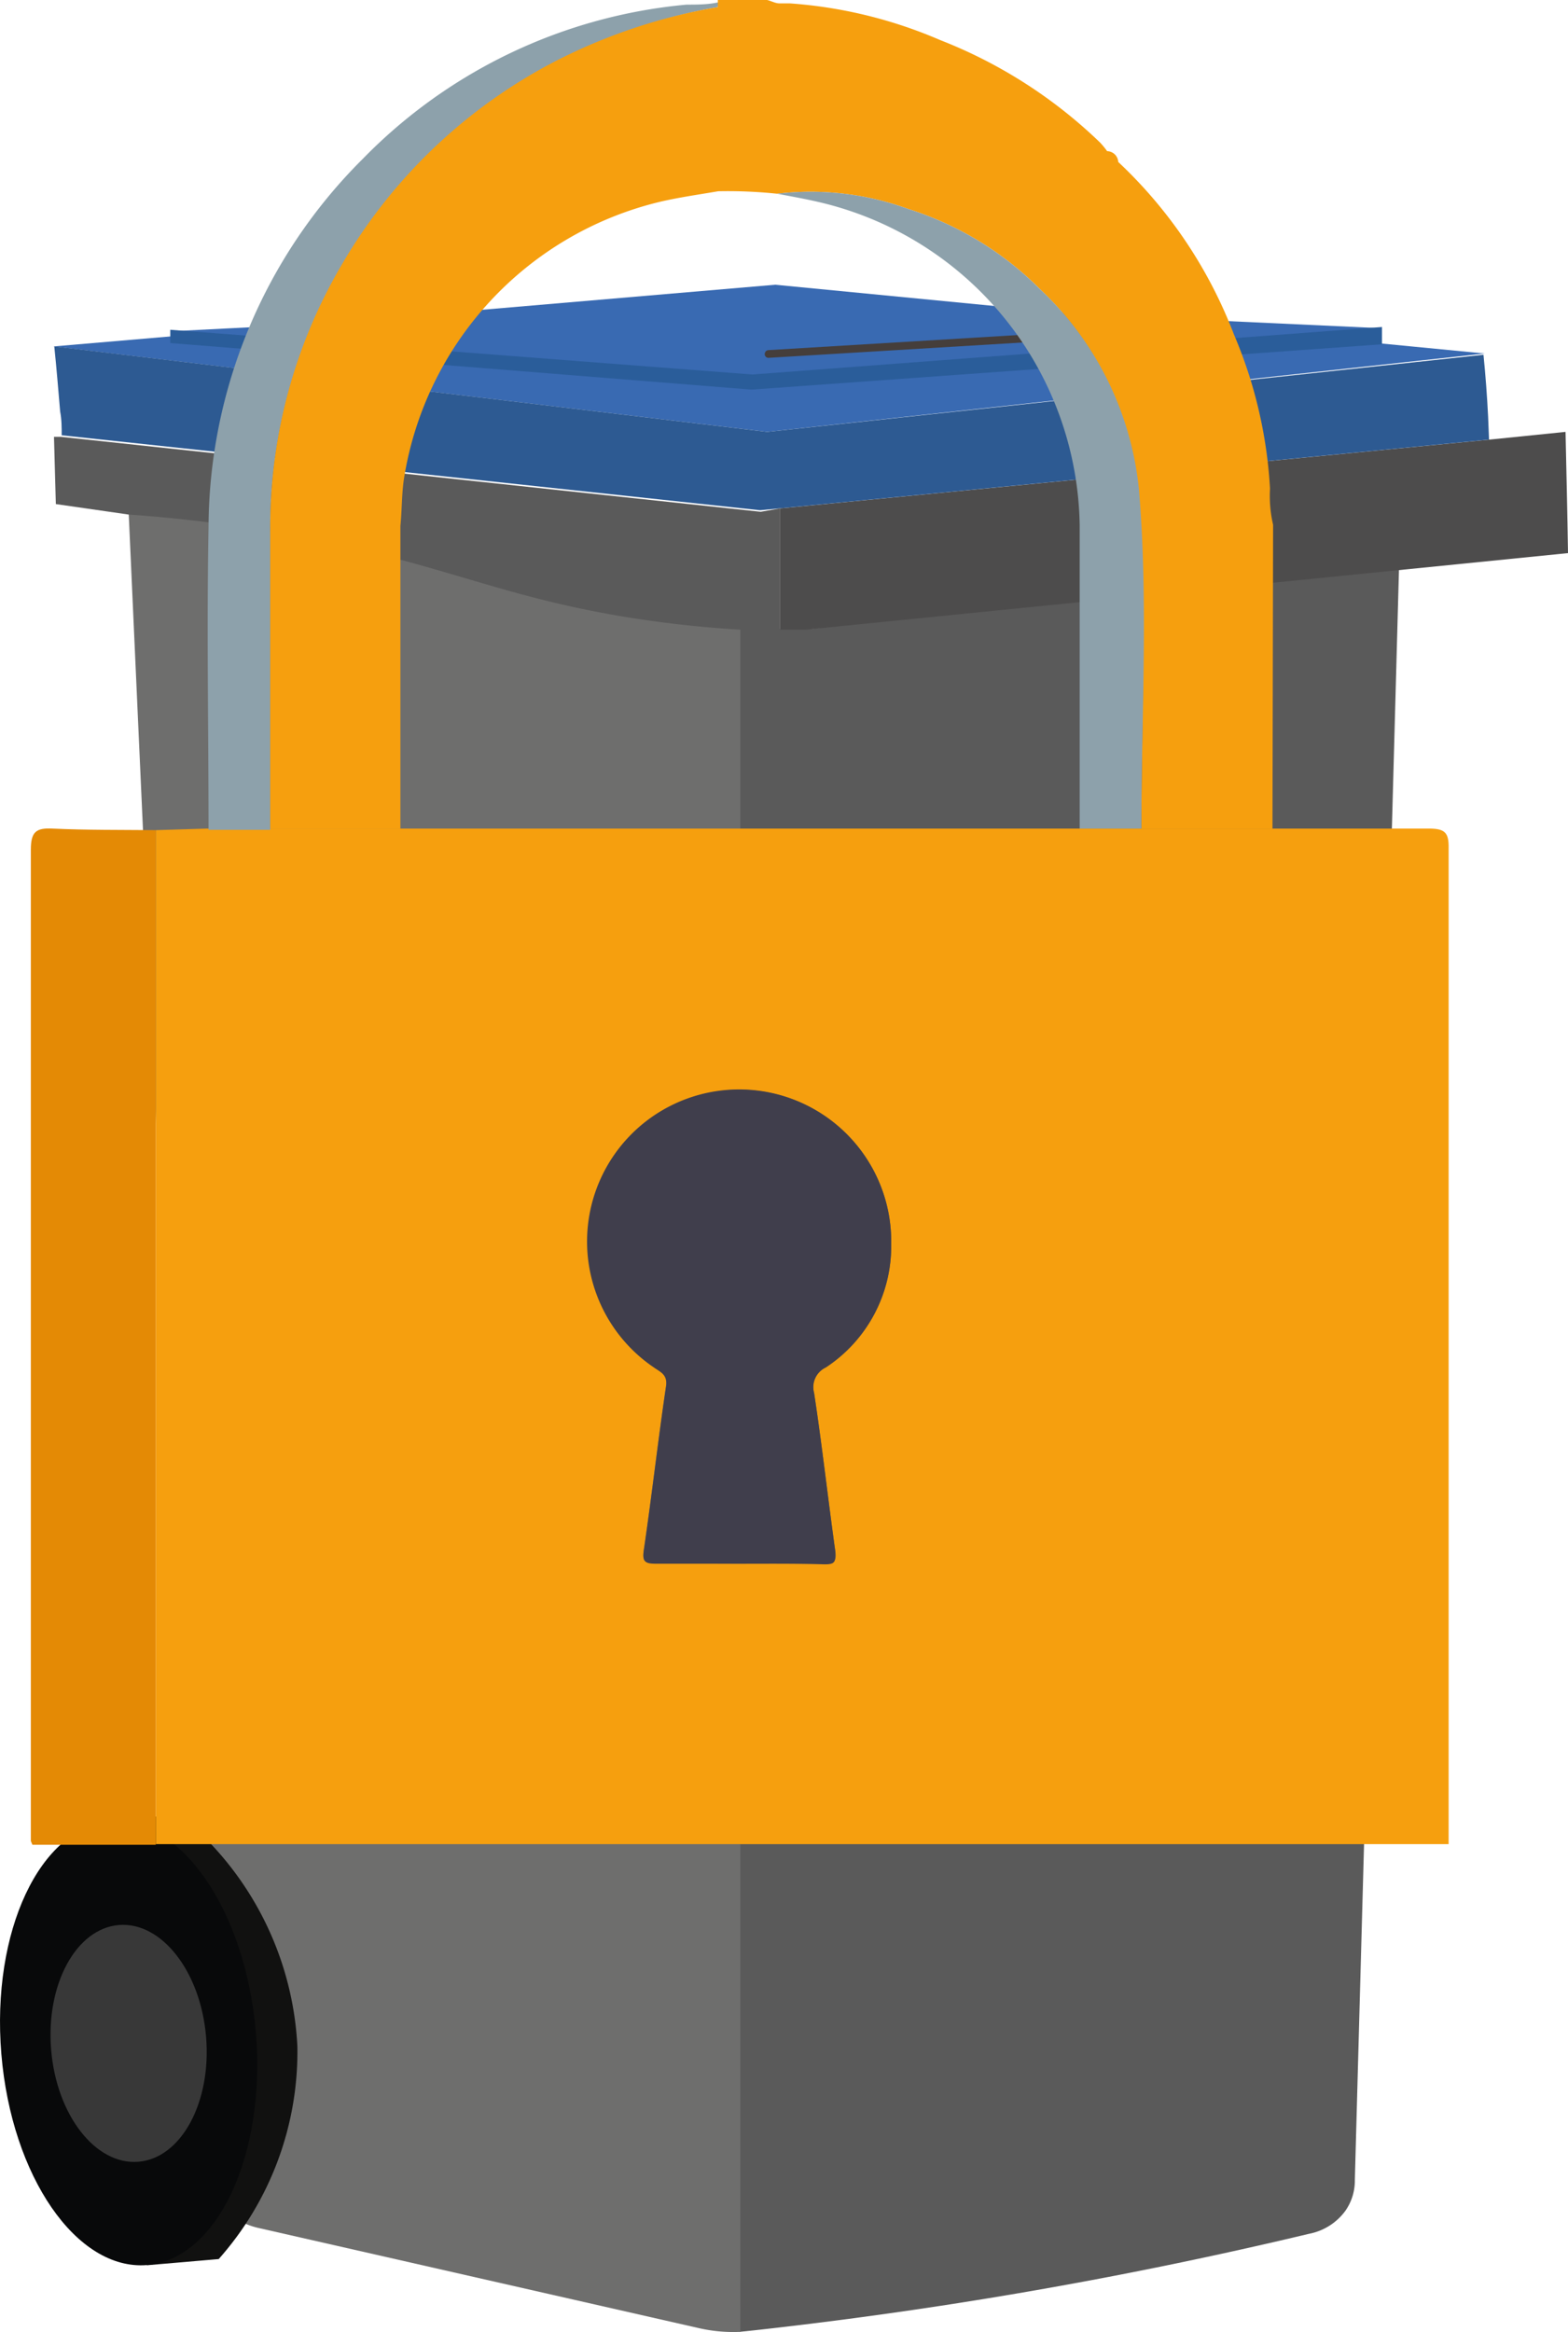
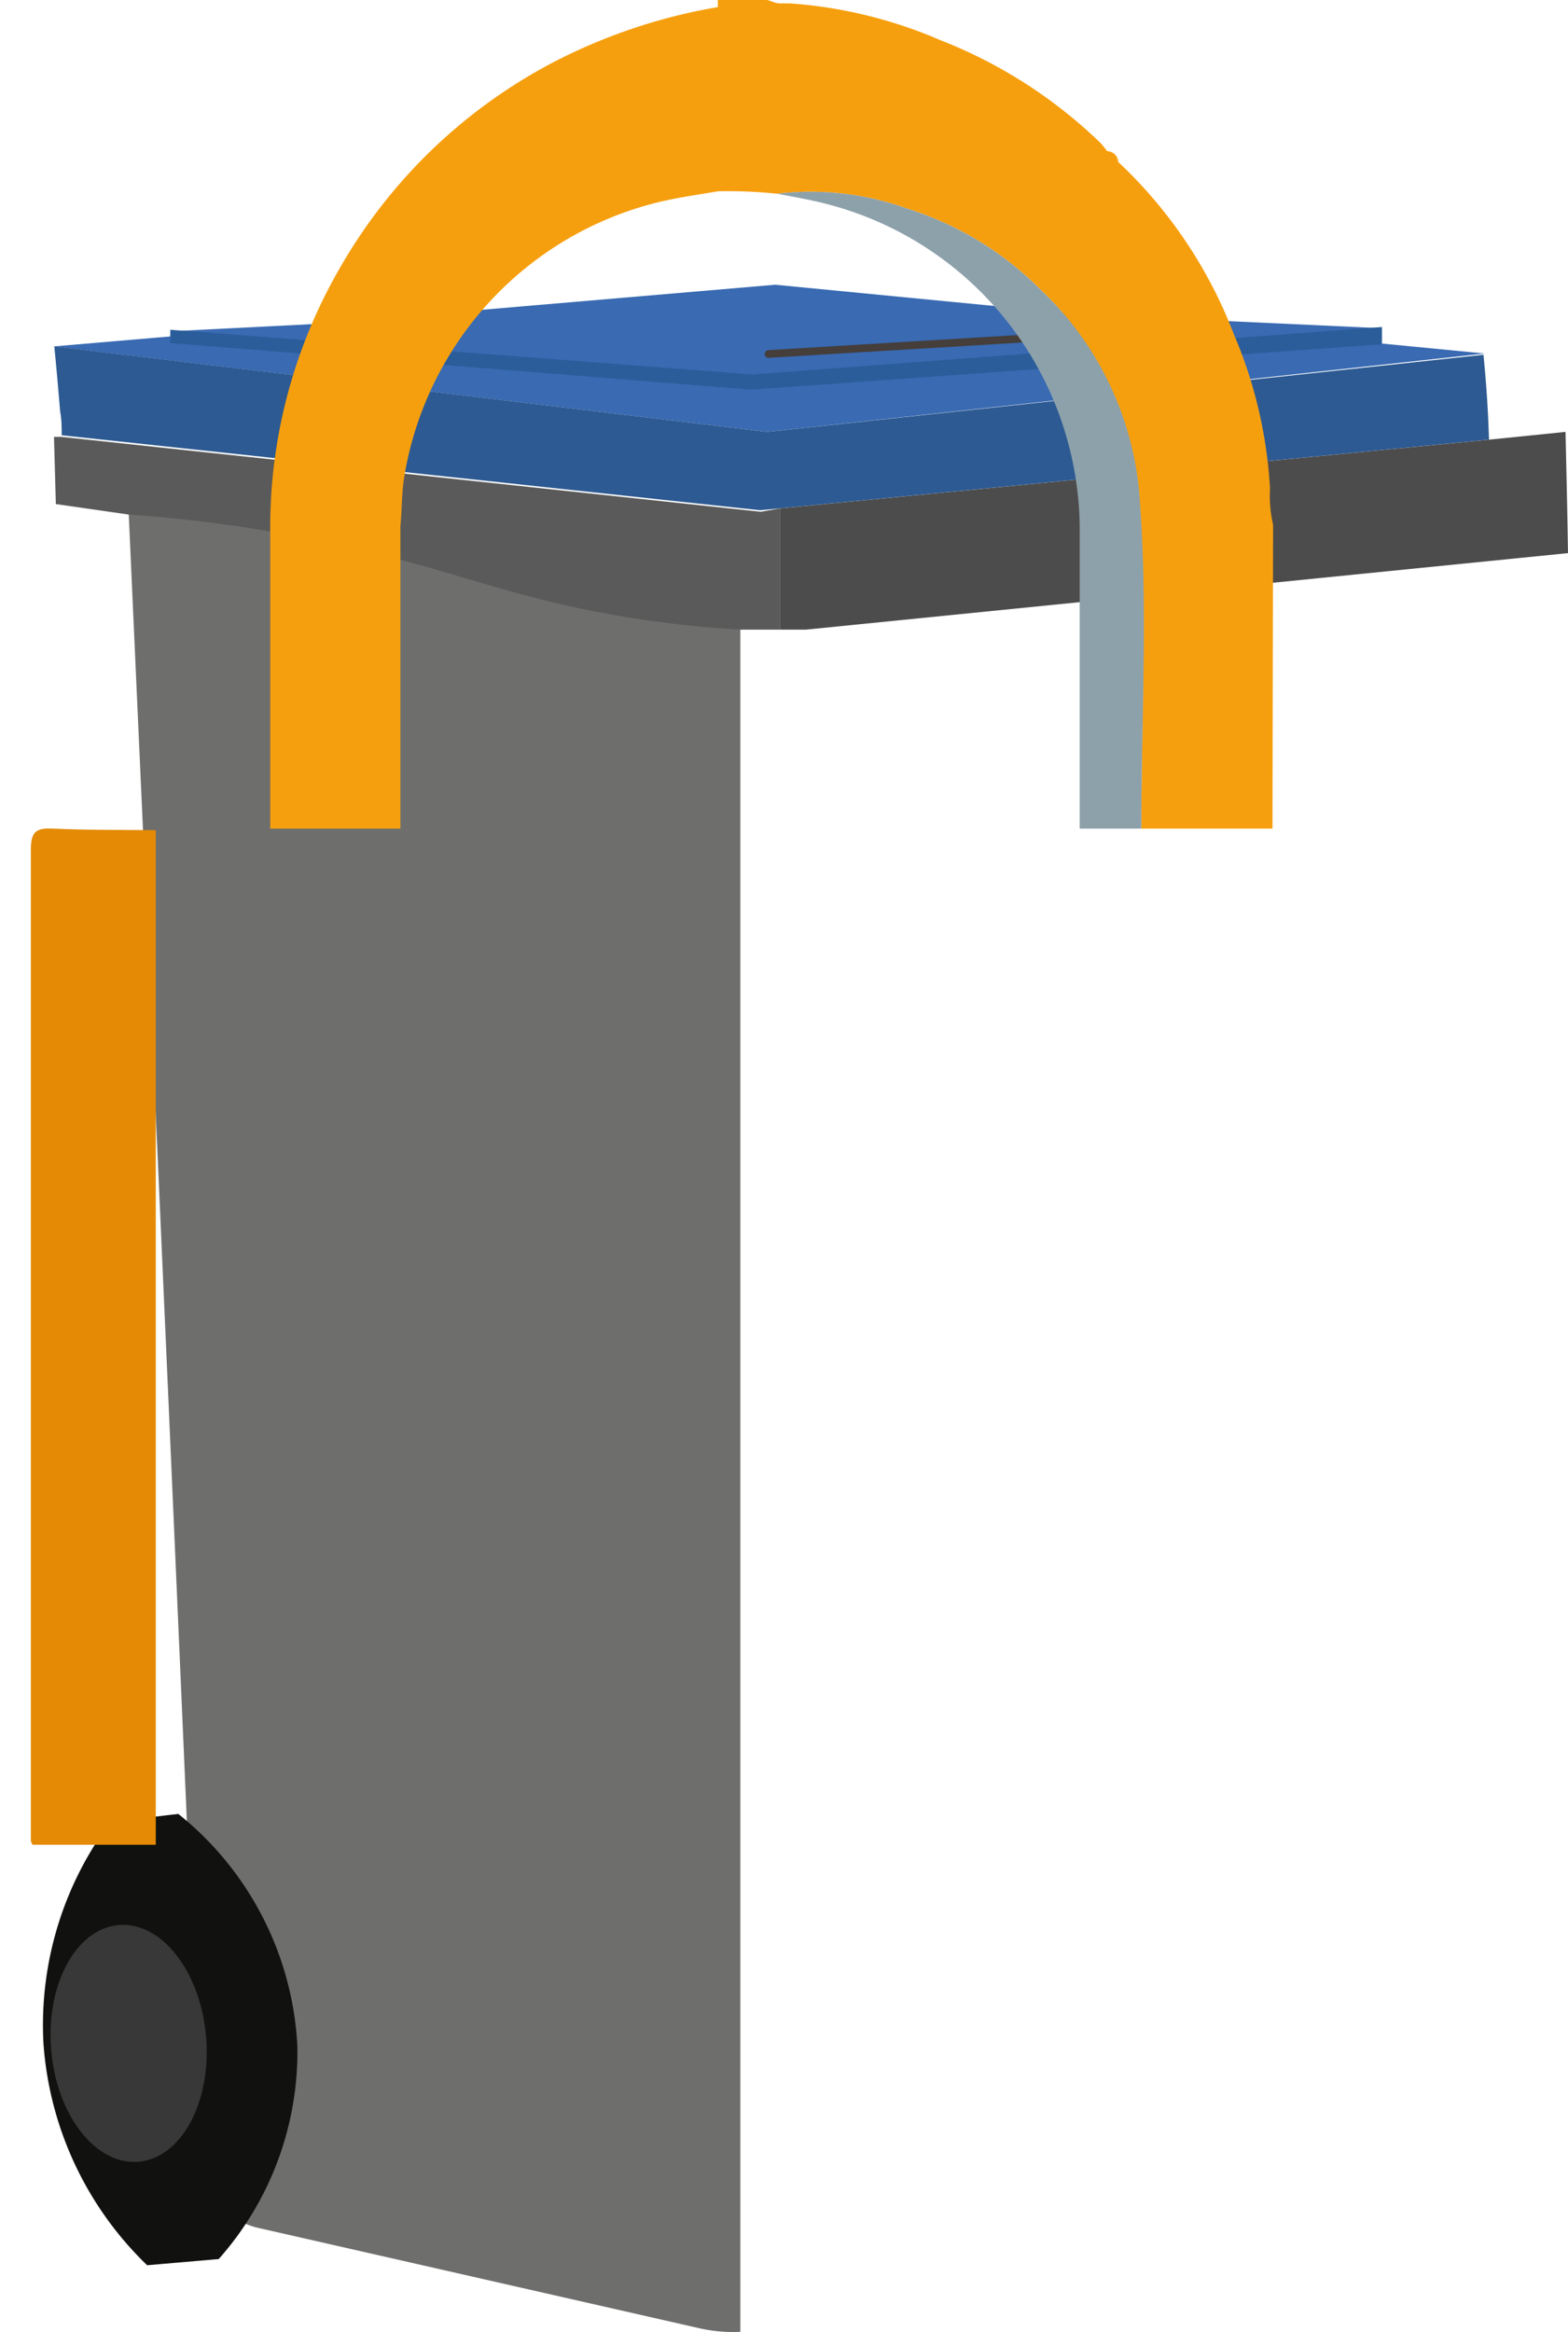
<svg xmlns="http://www.w3.org/2000/svg" viewBox="0 0 50.83 75.6">
  <defs>
    <style>.cls-1{fill:#5a5a5a;}.cls-2{fill:#69a760;}.cls-3{fill:#4d4c4c;}.cls-4{fill:#396ab2;}.cls-5{fill:#2d5a92;}.cls-6{fill:#2a5d9a;}.cls-7{fill:#6e6e6d;}.cls-8{fill:#111110;}.cls-9{fill:#08090a;}.cls-10{fill:#383838;}.cls-11{fill:#453e3b;}.cls-12{fill:#f69f0e;}.cls-13{fill:#e48a05;}.cls-14{fill:#8da1ab;}.cls-15{fill:#403e4c;}</style>
  </defs>
  <g id="Calque_2" data-name="Calque 2">
    <g id="Calque_1-2" data-name="Calque 1">
-       <path class="cls-1" d="M45.4,16.67q-.74,27-1.48,54a1.7,1.7,0,0,1-.31,1,1.9,1.9,0,0,1-1.17.74,146.7,146.7,0,0,1-17.81,3.11l-.66.07V20.34c.39,0,.76,0,1.1.05,0,0,.52,0,1.06,0C26.93,20.41,34.75,19,45.4,16.67Z" />
      <path class="cls-2" d="M20.28,19.93a36.37,36.37,0,0,0,3.69.41v0a32.93,32.93,0,0,1-5.14-.63c-2.34-.48-2-.68-5.26-1.46-3.09-.74-5.91-1.16-9.4-1.68a46.58,46.58,0,0,1,6.05.82C14.55,18.3,16.3,19.27,20.28,19.93Z" />
      <path class="cls-3" d="M50.83,17.93l-24.7,2.48c-.27,0-.55,0-.84,0V16.48l23-2.23L50.75,14C50.78,15.32,50.81,16.63,50.83,17.93Z" />
      <path class="cls-4" d="M1.73,11.23l23.4-2,23,2.23L24.87,14Z" />
      <path class="cls-5" d="M48.27,14.25l-23,2.23-.63.06L2,14.11c0-.25,0-.51-.05-.77-.06-.72-.12-1.42-.19-2.11L24.87,14,48.09,11.5q.1,1,.15,2Z" />
      <path class="cls-4" d="M5.52,10.74l19.74-1,19.54.9L24.52,12.19Z" />
      <path class="cls-6" d="M5.52,10.69l0,.43,18.84,1.51L44.8,11.16V10.6L24.39,12.14Z" />
      <path class="cls-7" d="M24,20.34V75.59a5,5,0,0,1-1.34-.12L8.37,72.22A2.37,2.37,0,0,1,6.53,70q-1-23.37-2.06-46.75l-.3-6.65a46.58,46.58,0,0,1,6.05.82c4.33.87,6.08,1.84,10.06,2.5A36.37,36.37,0,0,0,24,20.34Z" />
      <path class="cls-8" d="M1.41,66.26a11.07,11.07,0,0,0,3.36,7.17l2.32-.2a10.13,10.13,0,0,0,2.55-6.9A10.31,10.31,0,0,0,5.78,58.8l-2.2.26A11,11,0,0,0,1.41,66.26Z" />
-       <ellipse class="cls-9" cx="4.17" cy="66.24" rx="4.14" ry="7.21" transform="translate(-5.46 0.57) rotate(-4.74)" />
      <ellipse class="cls-10" cx="4.17" cy="66.24" rx="2.52" ry="3.85" transform="translate(-5.46 0.57) rotate(-4.74)" />
      <path class="cls-1" d="M25.29,16.48v3.93l-1.32,0v0a36.37,36.37,0,0,1-3.69-.41c-4-.66-5.73-1.63-10.06-2.5a46.58,46.58,0,0,0-6.05-.82l-2.36-.34-.06-2.18.22,0,22.69,2.43Z" />
      <path class="cls-11" d="M24.91,11.6a.12.12,0,0,1-.12-.12.13.13,0,0,1,.11-.13l10.61-.64h0a.13.13,0,0,1,0,.25l-10.6.64Z" />
-       <path class="cls-12" d="M41.25,26.86c1.69,0,3.39,0,5.08,0,.53,0,.64.15.63.65q0,15.78,0,31.57l0,.7H5.05V26.91l1.66-.05H13l.4,0H34.58c.14,0,.27,0,.41,0h6.26ZM23.93,50.69c.93,0,1.87,0,2.8,0,.31,0,.39-.08.35-.4-.24-1.72-.43-3.44-.69-5.15a.71.71,0,0,1,.38-.83,4.7,4.7,0,0,0,2.12-4,4.92,4.92,0,1,0-7.69,4c.21.15.45.23.39.62-.26,1.76-.46,3.54-.72,5.31-.05.36,0,.43.38.43C22.14,50.68,23,50.69,23.93,50.69Z" />
      <path class="cls-13" d="M5.05,26.91V59.8h-4L1,59.68c0-.19,0-.38,0-.58Q1,43.32,1,27.55c0-.58.16-.72.71-.69C2.8,26.91,3.92,26.9,5.05,26.91Z" />
-       <path class="cls-14" d="M23.27.23A18.22,18.22,0,0,0,18.05,2a17.12,17.12,0,0,0-7,6.67,16.77,16.77,0,0,0-2.29,8.49c0,3.25,0,6.49,0,9.74h-2c0-3.27-.06-6.53,0-9.8a16.93,16.93,0,0,1,5-11.95,16.79,16.79,0,0,1,10.5-5c.35,0,.7,0,1.05-.08Z" />
      <path class="cls-12" d="M41.25,26.86H37c0-3.67.2-7.35-.11-11A10.31,10.31,0,0,0,33.7,9.36a10.47,10.47,0,0,0-4.24-2.58,9.26,9.26,0,0,0-4.27-.5,15.26,15.26,0,0,0-1.91-.08c-.64.11-1.29.2-1.92.35a11,11,0,0,0-8.27,9c-.07.5-.06,1-.11,1.5h0q0,4.9,0,9.81H8.76c0-3.25,0-6.49,0-9.74a16.77,16.77,0,0,1,2.29-8.49,17.12,17.12,0,0,1,7-6.67A18.22,18.22,0,0,1,23.27.23h0V0h1.39c.22-.06.39.1.6.11h.35A14.92,14.92,0,0,1,30.48,1.3a15.64,15.64,0,0,1,5.19,3.33,2.88,2.88,0,0,1,.22.27.37.37,0,0,1,.36.35A15,15,0,0,1,40,10.84a14.83,14.83,0,0,1,1.17,5,4.15,4.15,0,0,0,.1,1.17Q41.26,22,41.25,26.86Z" />
-       <path class="cls-15" d="M23.93,50.69c-.89,0-1.79,0-2.68,0-.34,0-.43-.07-.38-.43.26-1.77.46-3.55.72-5.31.06-.39-.18-.47-.39-.62a4.93,4.93,0,1,1,7.69-4,4.7,4.7,0,0,1-2.12,4,.71.71,0,0,0-.38.83c.26,1.71.45,3.43.69,5.15,0,.32,0,.4-.35.4C25.8,50.68,24.86,50.69,23.93,50.69Z" />
      <path class="cls-14" d="M37,26.86H35c0-3.28,0-6.57,0-9.85A10.93,10.93,0,0,0,26.5,6.54c-.44-.1-.88-.18-1.31-.26a9.26,9.26,0,0,1,4.27.5A10.47,10.47,0,0,1,33.7,9.36a10.31,10.31,0,0,1,3.22,6.49C37.23,19.51,37,23.19,37,26.86Z" />
    </g>
  </g>
</svg>